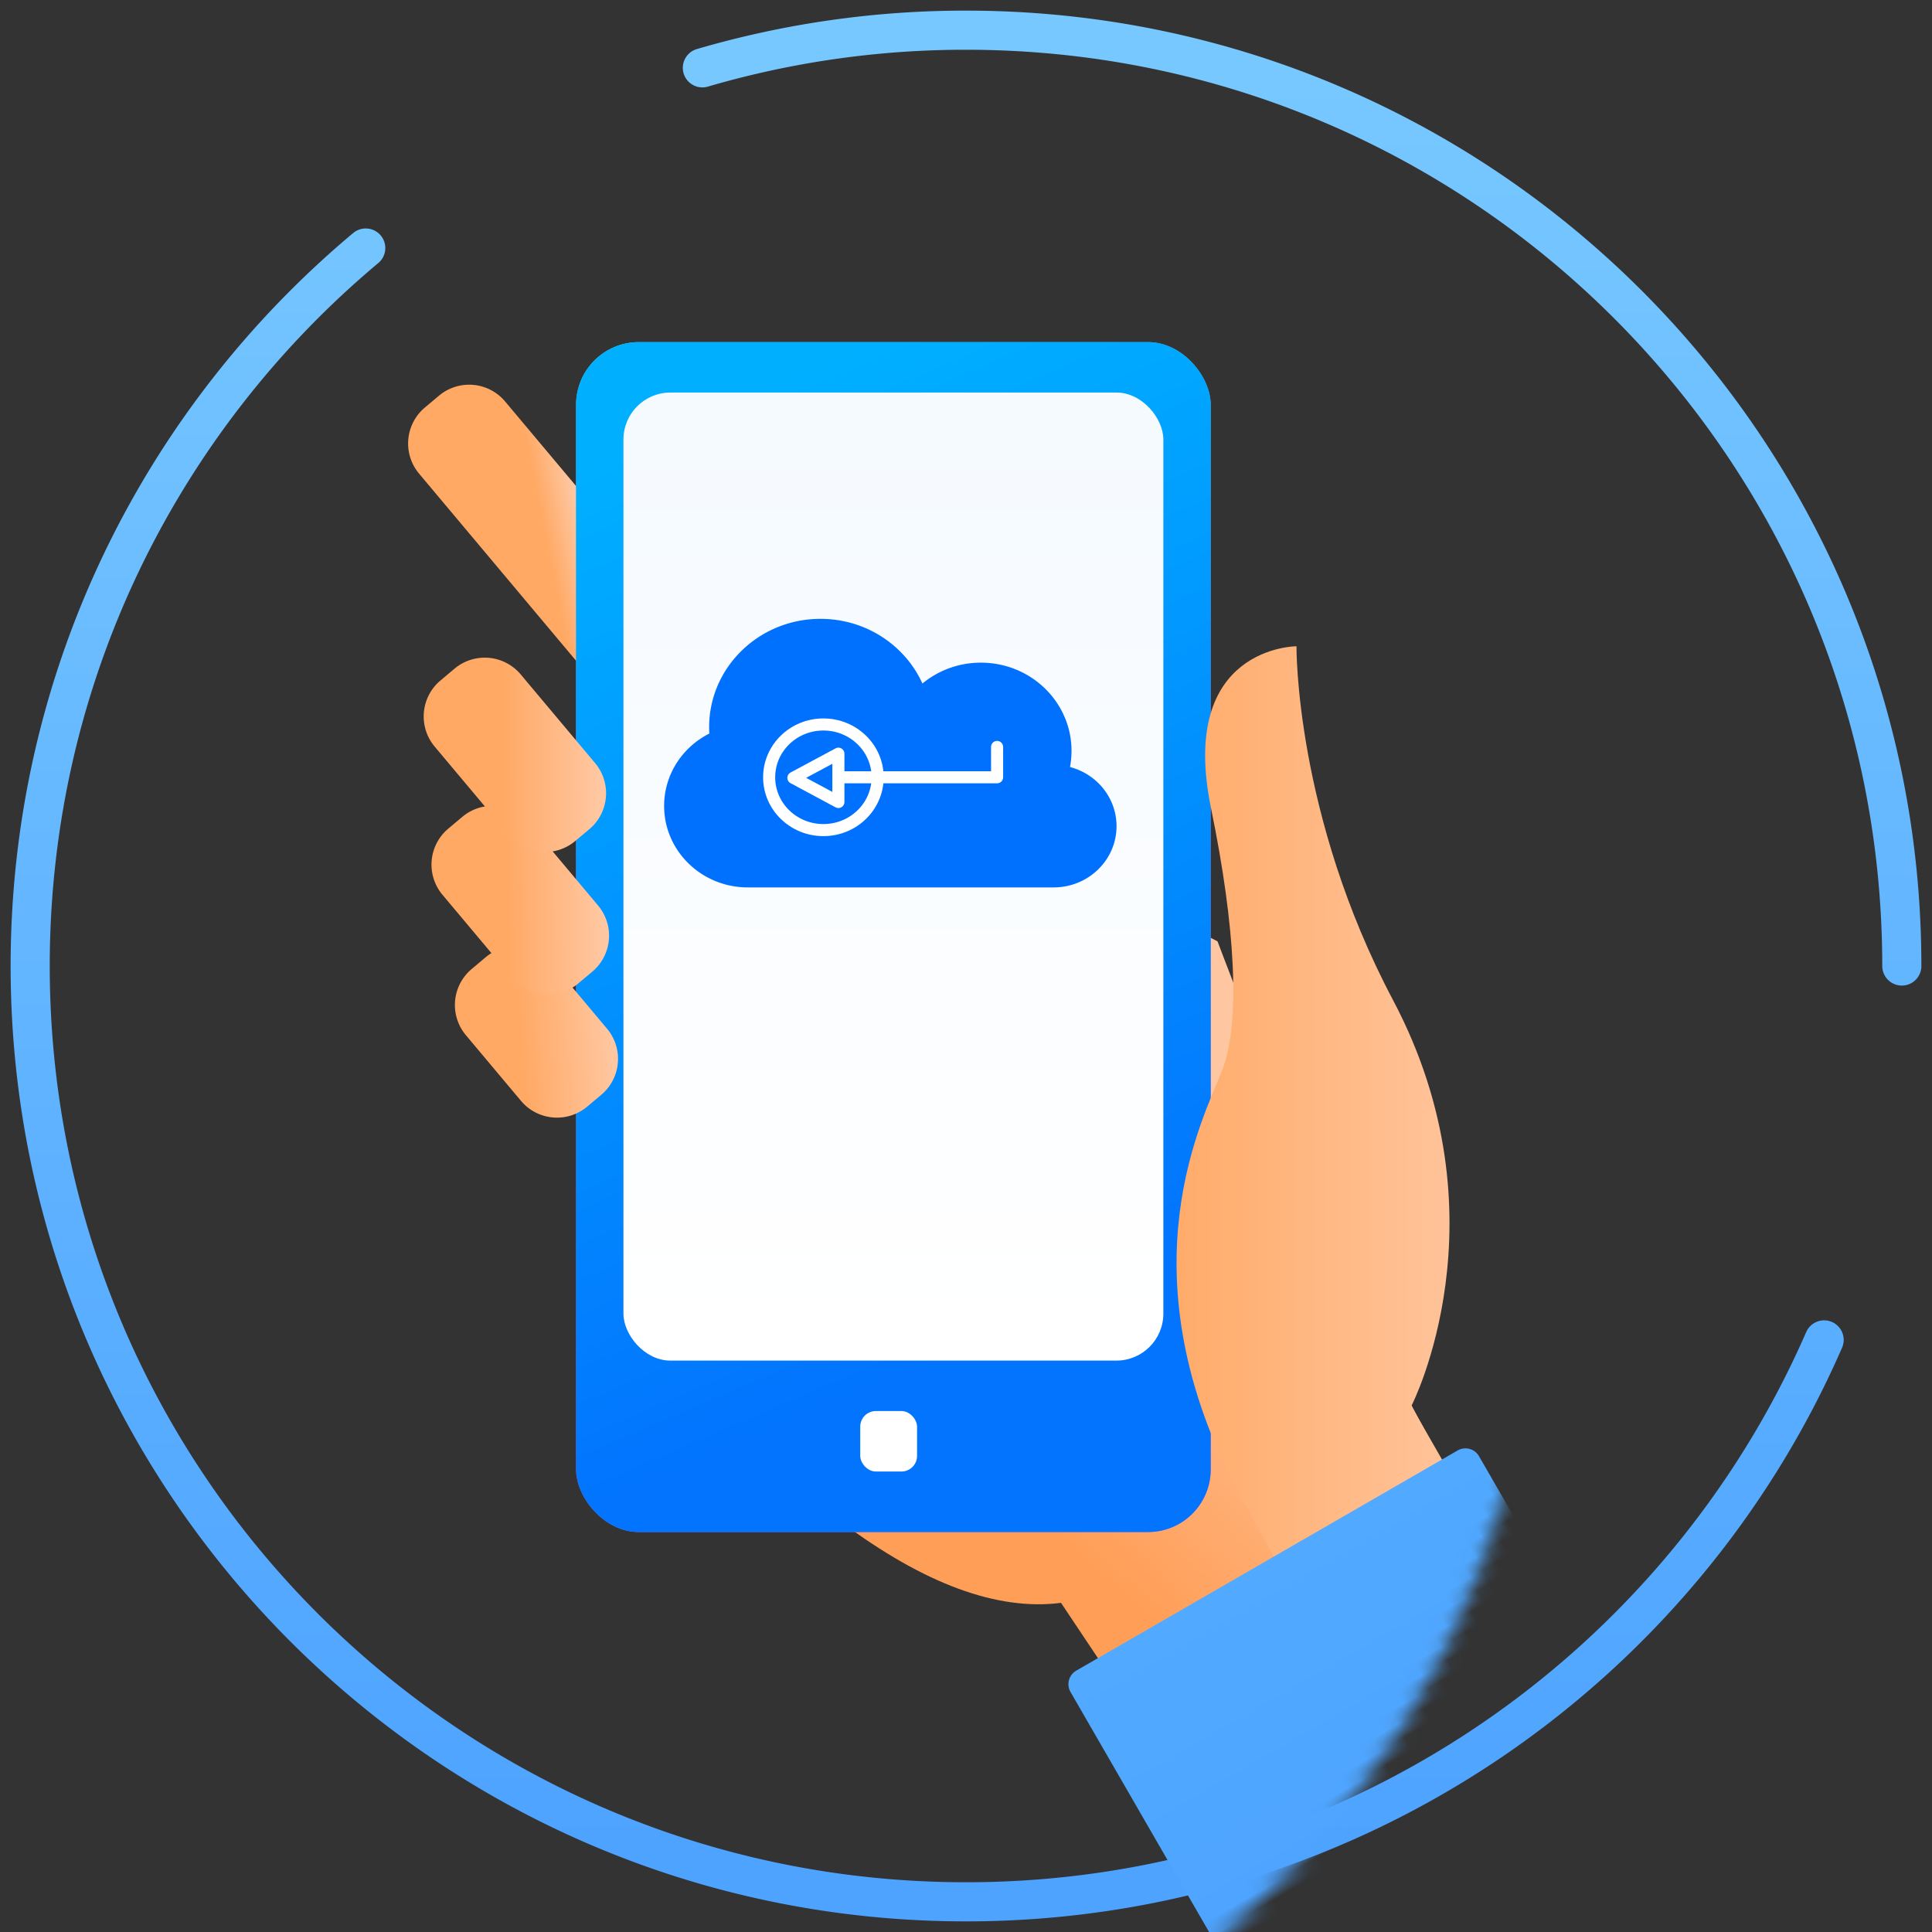
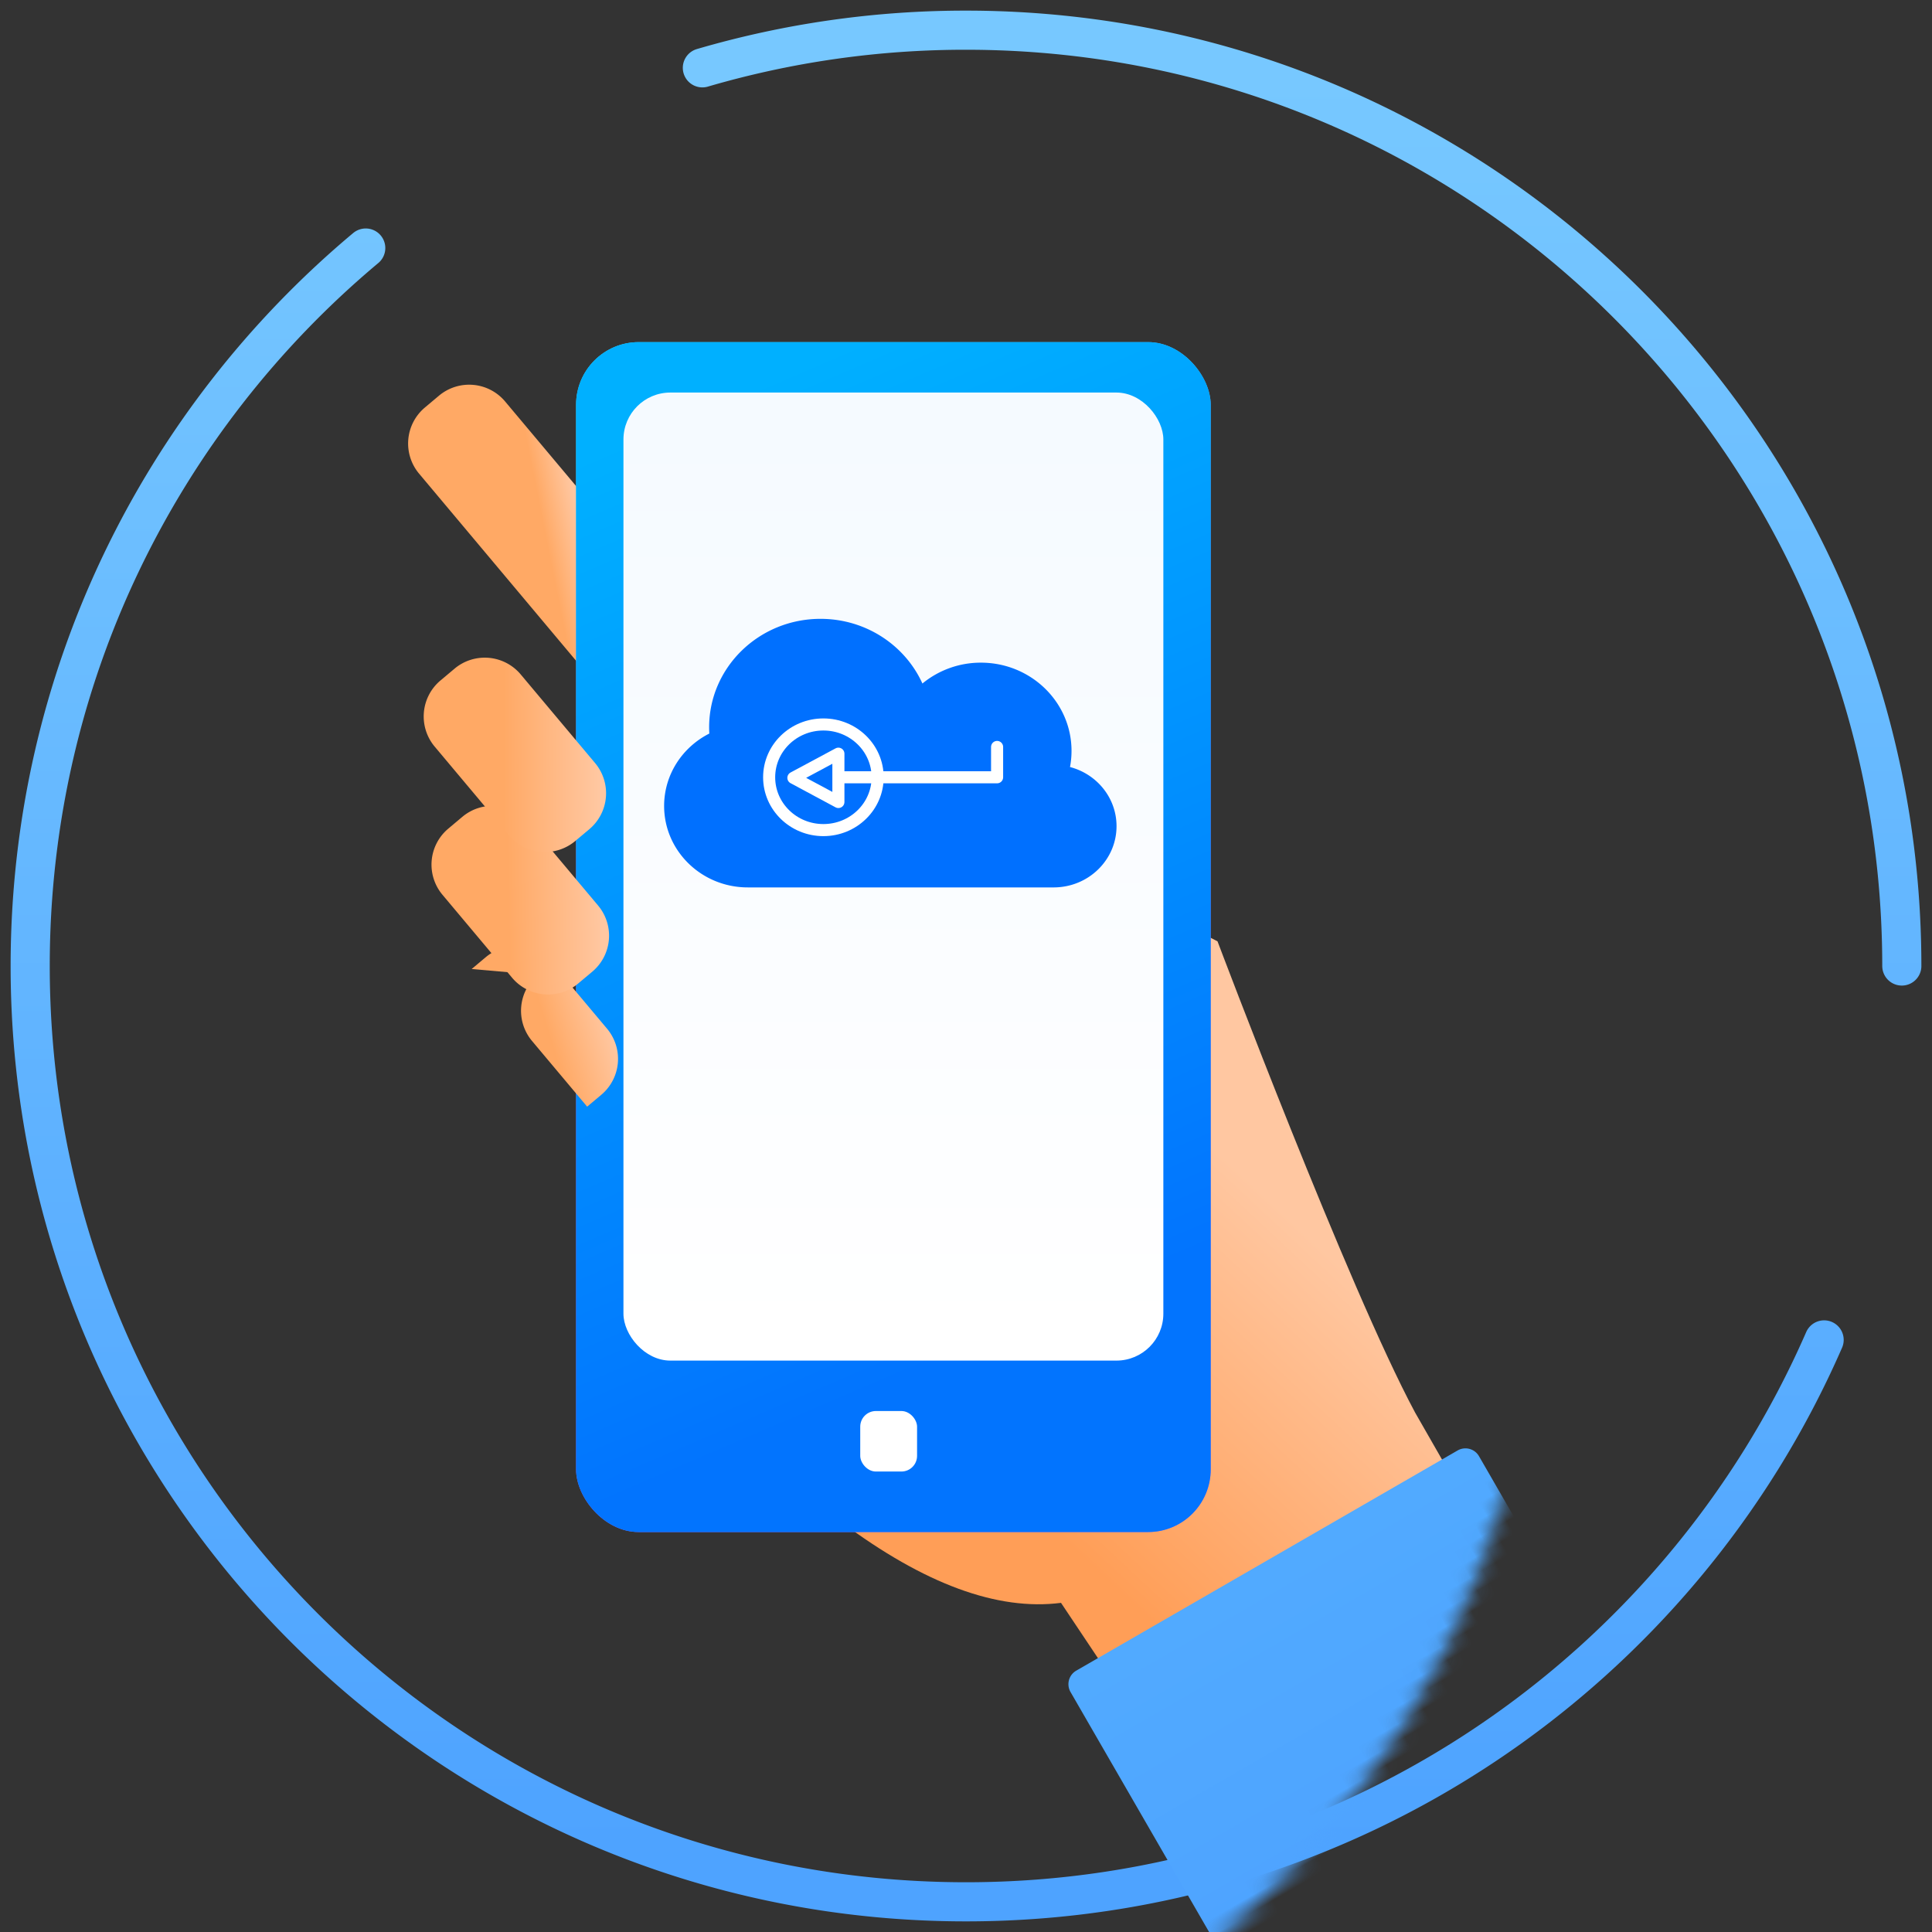
<svg xmlns="http://www.w3.org/2000/svg" xmlns:xlink="http://www.w3.org/1999/xlink" width="128" height="128" viewBox="0 0 128 128">
  <rect x="0" y="0" width="128" height="128" fill="#333333" stroke="none" />
  <defs>
    <linearGradient id="a" x1="54.584%" x2="45.937%" y1="65.61%" y2="50%">
      <stop offset="0%" stop-color="#FFC7A1" />
      <stop offset="100%" stop-color="#FFA965" />
    </linearGradient>
    <linearGradient id="b" x1="67.664%" x2="36.345%" y1="40.679%" y2="84.909%">
      <stop offset="0%" stop-color="#FFC7A1" />
      <stop offset="100%" stop-color="#FF9E57" />
    </linearGradient>
    <linearGradient id="c" x1="35.778%" x2="44.966%" y1="0%" y2="50%">
      <stop offset="0%" stop-color="#46DAFF" />
      <stop offset="100%" stop-color="#9D62FF" />
    </linearGradient>
    <linearGradient id="d" x1="39.41%" x2="59.1%" y1=".453%" y2="85.771%">
      <stop offset="0%" stop-color="#00B0FF" />
      <stop offset="100%" stop-color="#0274FE" />
    </linearGradient>
    <linearGradient id="e" x1="51.642%" x2="51.642%" y1="2.902%" y2="98.358%">
      <stop offset="0%" stop-color="#F5FAFF" />
      <stop offset="100%" stop-color="#FFF" />
    </linearGradient>
    <linearGradient id="f" x1="96.73%" x2="5.681%" y1="50%" y2="50%">
      <stop offset="0%" stop-color="#FFC7A1" />
      <stop offset="100%" stop-color="#FFA965" />
    </linearGradient>
    <linearGradient id="g" x1="76.35%" x2="32.688%" y1="100%" y2="50%">
      <stop offset="0%" stop-color="#FFC7A1" />
      <stop offset="100%" stop-color="#FFA965" />
    </linearGradient>
    <linearGradient id="h" x1="70.82%" x2="36.321%" y1="100%" y2="50%">
      <stop offset="0%" stop-color="#FFC7A1" />
      <stop offset="100%" stop-color="#FFA965" />
    </linearGradient>
    <linearGradient id="i" x1="69.359%" x2="37.281%" y1="100%" y2="50%">
      <stop offset="0%" stop-color="#FFC7A1" />
      <stop offset="100%" stop-color="#FFA965" />
    </linearGradient>
    <linearGradient id="j" x1="50%" x2="50%" y1="2.5%" y2="97.166%">
      <stop offset="0%" stop-color="#77C8FF" />
      <stop offset="100%" stop-color="#4EA3FF" />
    </linearGradient>
    <circle id="k" cx="58.9" cy="58.9" r="58.9" />
    <linearGradient id="l" x1="50%" x2="50%" y1="2.5%" y2="97.166%">
      <stop offset="0%" stop-color="#51AAFF" />
      <stop offset="100%" stop-color="#4EA3FF" />
    </linearGradient>
  </defs>
  <g fill="none" fill-rule="evenodd">
    <path fill="url(#a)" d="M33.904 21.733h1.22a3.11 3.11 0 0 1 3.11 3.11v18.353a3.11 3.11 0 0 1-3.11 3.11h-1.22a3.11 3.11 0 0 1-3.11-3.11V24.844a3.11 3.11 0 0 1 3.11-3.11z" transform="rotate(-40 38.261 32.272)" />
    <path fill="url(#b)" d="M94.033 95.564l-23.206 12.42-2.532-3.791c-4.204.54-9.058-1.246-14.562-5.357l14.068-44.07 10.863 5.6s8.65 22.946 13.093 31.224l2.276 3.974z" transform="translate(2 2)" />
    <g transform="translate(38.167 22.667)">
      <rect width="42.045" height="78.834" fill="url(#c)" rx="4.147" />
      <rect width="42.045" height="78.834" fill="url(#d)" rx="4.147" />
      <rect width="35.77" height="64.136" x="3.138" y="3.34" fill="url(#e)" rx="3.11" />
      <rect width="3.765" height="4.009" x="18.826" y="70.817" fill="#FFF" rx="1.037" />
    </g>
-     <path fill="url(#f)" d="M91.522 91.121s6.397-12.454-1.23-26.861c-6.503-12.284-6.397-23.443-6.397-23.443s-7.873 0-5.659 10.744c1.606 7.79 1.969 14.164.738 17.338-1.23 3.175-6.545 13.043.739 27.35l2.747 5.018 11.308-5.946-2.246-4.2z" transform="translate(2 2)" />
-     <path fill="url(#g)" d="M32.933 60.415h1.219a3.11 3.11 0 0 1 3.11 3.11v5.684a3.11 3.11 0 0 1-3.11 3.11h-1.22a3.11 3.11 0 0 1-3.11-3.11v-5.683a3.11 3.11 0 0 1 3.11-3.11z" transform="rotate(-40 37.29 64.62)" />
+     <path fill="url(#g)" d="M32.933 60.415h1.219a3.11 3.11 0 0 1 3.11 3.11v5.684a3.11 3.11 0 0 1-3.11 3.11h-1.22v-5.683a3.11 3.11 0 0 1 3.11-3.11z" transform="rotate(-40 37.29 64.62)" />
    <path fill="url(#h)" d="M31.86 50.941h1.22a3.11 3.11 0 0 1 3.11 3.11v7.172a3.11 3.11 0 0 1-3.11 3.11h-1.22a3.11 3.11 0 0 1-3.11-3.11v-7.171a3.11 3.11 0 0 1 3.11-3.11z" transform="rotate(-40 36.218 55.89)" />
    <path fill="url(#i)" d="M31.504 41.067h1.219a3.11 3.11 0 0 1 3.11 3.11v7.667a3.11 3.11 0 0 1-3.11 3.11h-1.22a3.11 3.11 0 0 1-3.11-3.11v-7.667a3.11 3.11 0 0 1 3.11-3.11z" transform="rotate(-40 35.86 46.263)" />
    <path stroke="url(#j)" stroke-linecap="round" stroke-linejoin="round" stroke-width="2.592" d="M22.231 14.433C8.642 25.806 0 42.893 0 62c0 34.242 27.758 62 62 62 25.435 0 47.292-15.316 56.853-37.228M124 62c0-34.242-27.758-62-62-62a62.02 62.02 0 0 0-17.466 2.494" transform="translate(2 2)" />
    <g transform="translate(5.1 5.1)">
      <mask id="m" fill="#fff">
        <use xlink:href="#k" />
      </mask>
      <path fill="url(#l)" d="M69.84 96.793h29.175c.573 0 1.037.464 1.037 1.037v20.287c0 .573-.464 1.037-1.037 1.037H69.841a1.037 1.037 0 0 1-1.037-1.037V97.83c0-.573.464-1.037 1.037-1.037z" mask="url(#m)" transform="rotate(-30 84.428 107.973)" />
    </g>
    <g transform="translate(44 41)">
      <path fill="#0070FF" d="M5.582 17.793h-.039C2.482 17.793 0 15.377 0 12.396 0 10.31 1.215 8.5 2.994 7.6a7.106 7.106 0 0 1-.012-.417C2.982 3.217 6.285 0 10.36 0c3.016 0 5.609 1.761 6.753 4.285a6.075 6.075 0 0 1 3.875-1.382c3.315 0 6.003 2.617 6.003 5.845 0 .365-.035.722-.1 1.07 1.775.464 3.082 2.042 3.082 3.918 0 2.228-1.845 4.037-4.13 4.057H5.583z" />
      <ellipse cx="10.552" cy="10.497" stroke="#FFF" stroke-width=".8" rx="3.594" ry="3.499" />
      <path stroke="#FFF" stroke-linecap="round" stroke-linejoin="round" stroke-width=".8" d="M11.647 10.497H22.06v-2.01M8.564 10.534l2.982-1.6v3.201z" />
    </g>
  </g>
</svg>